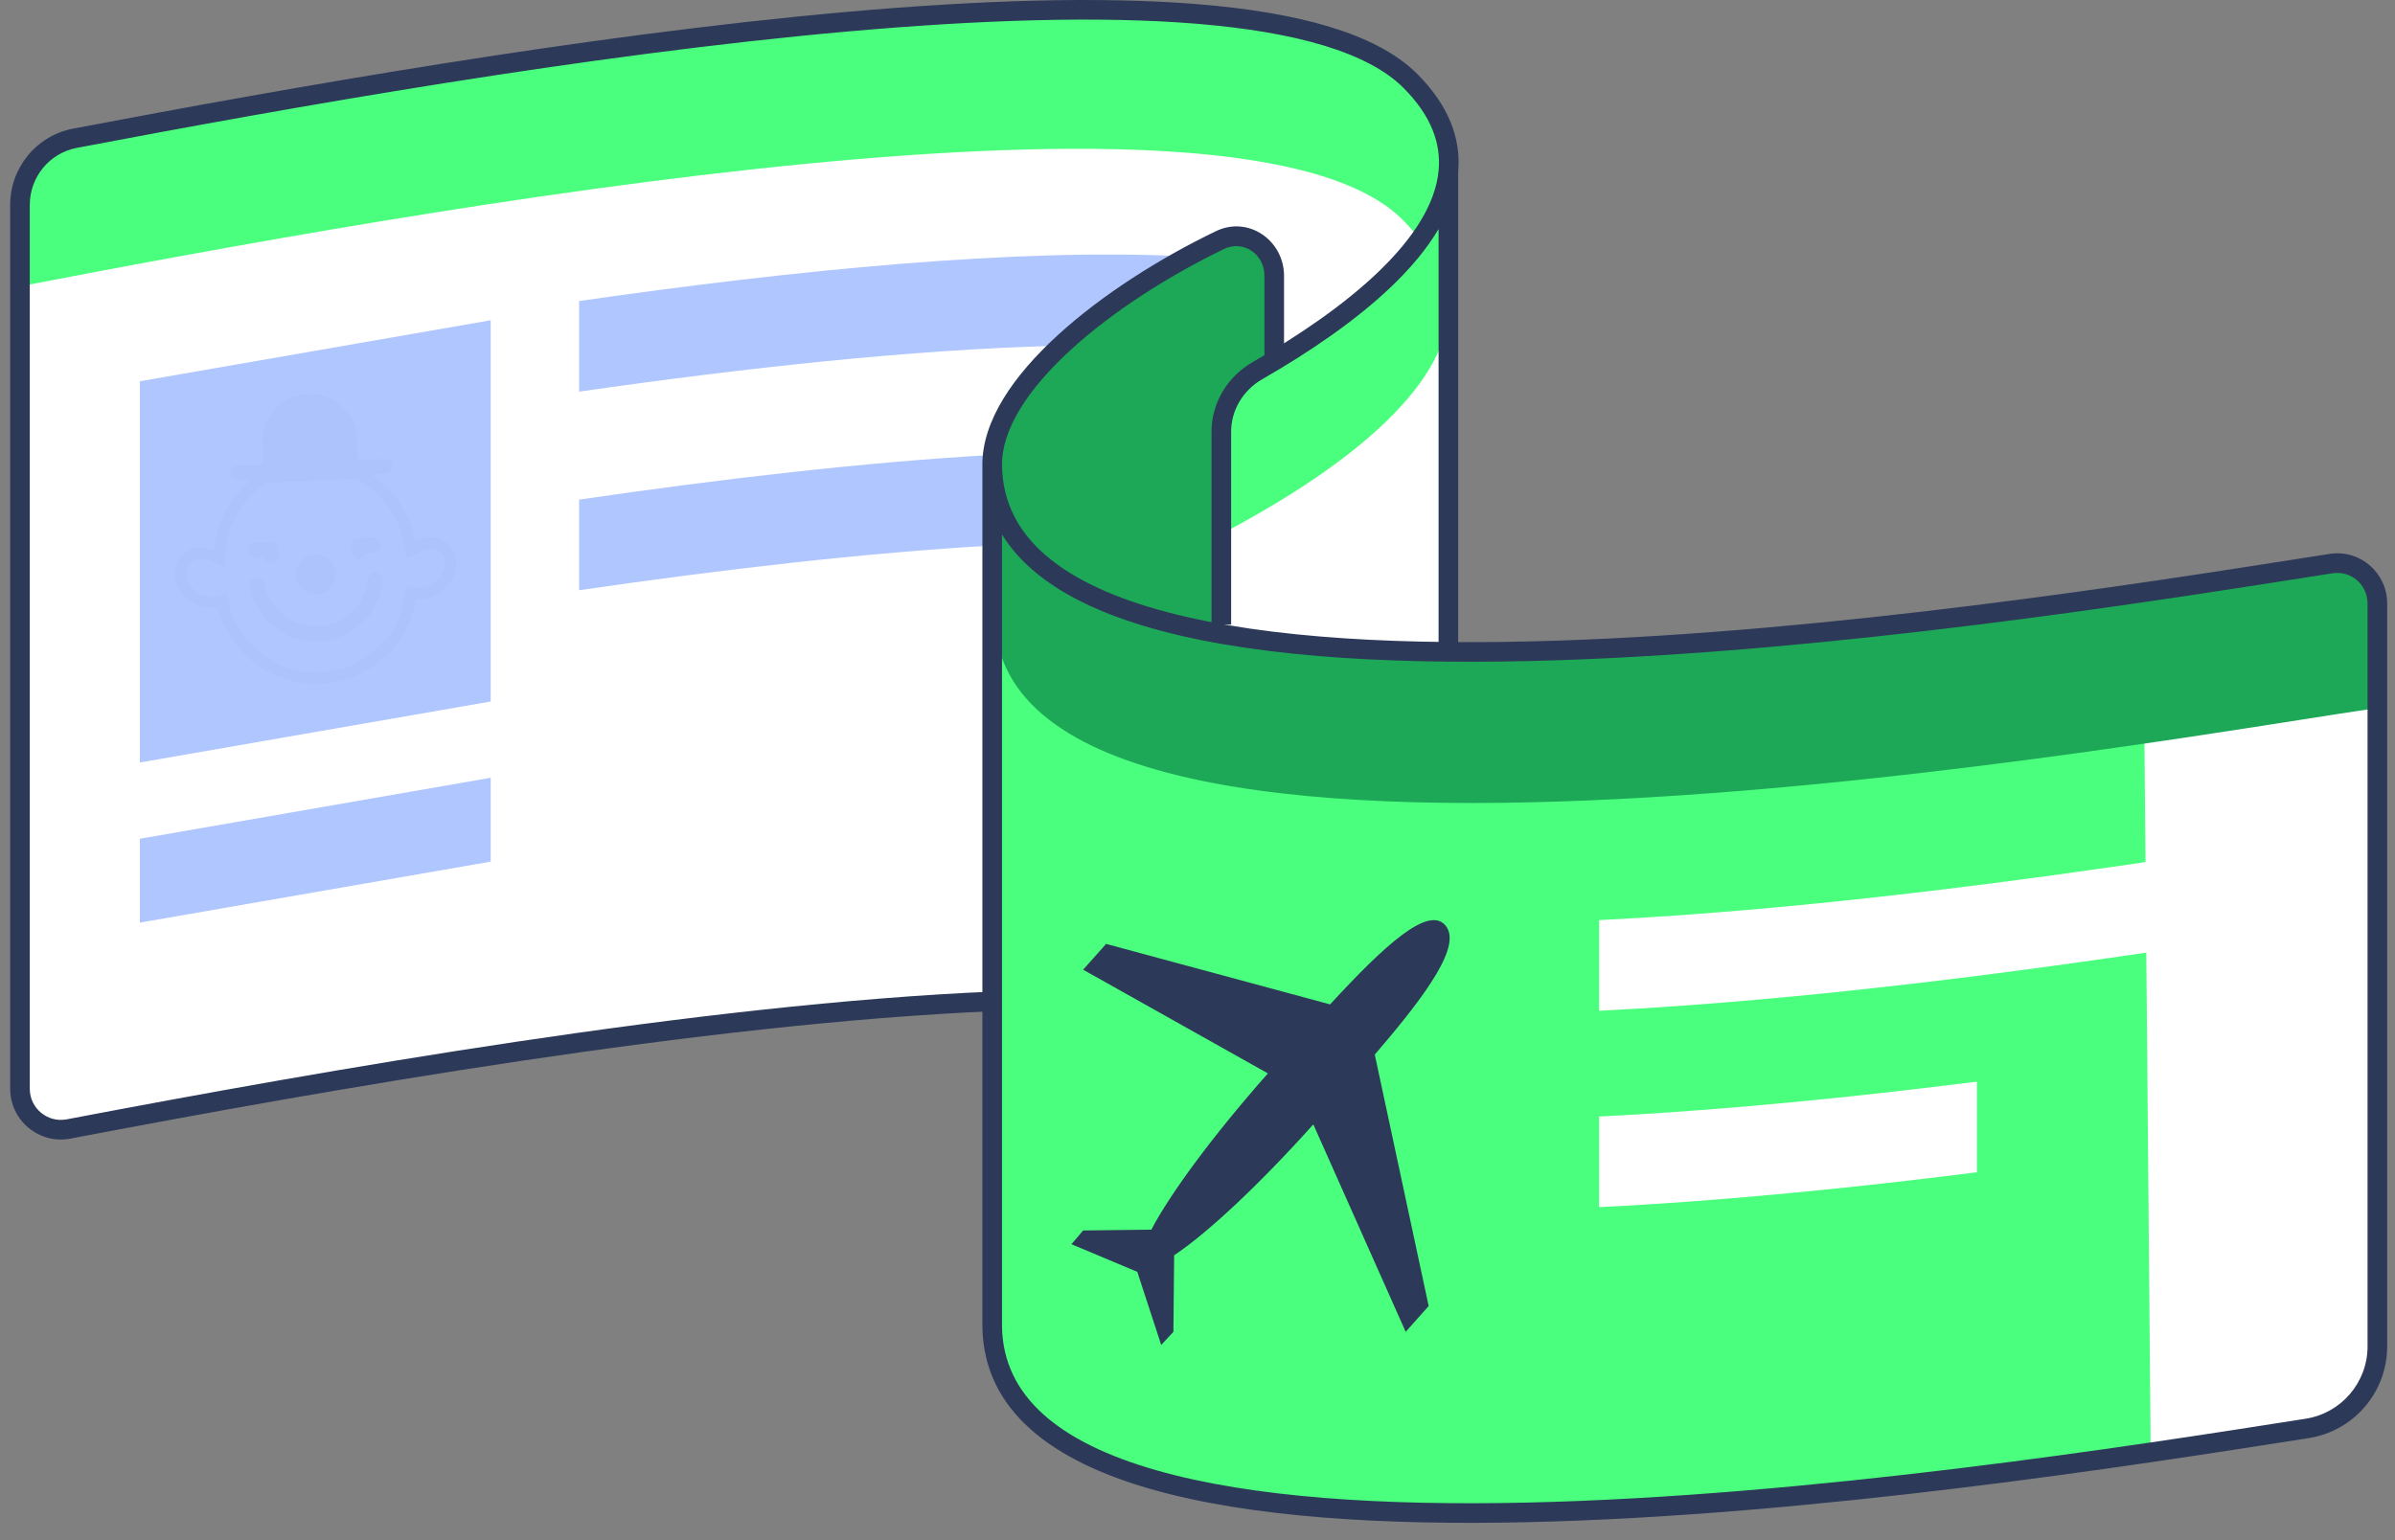
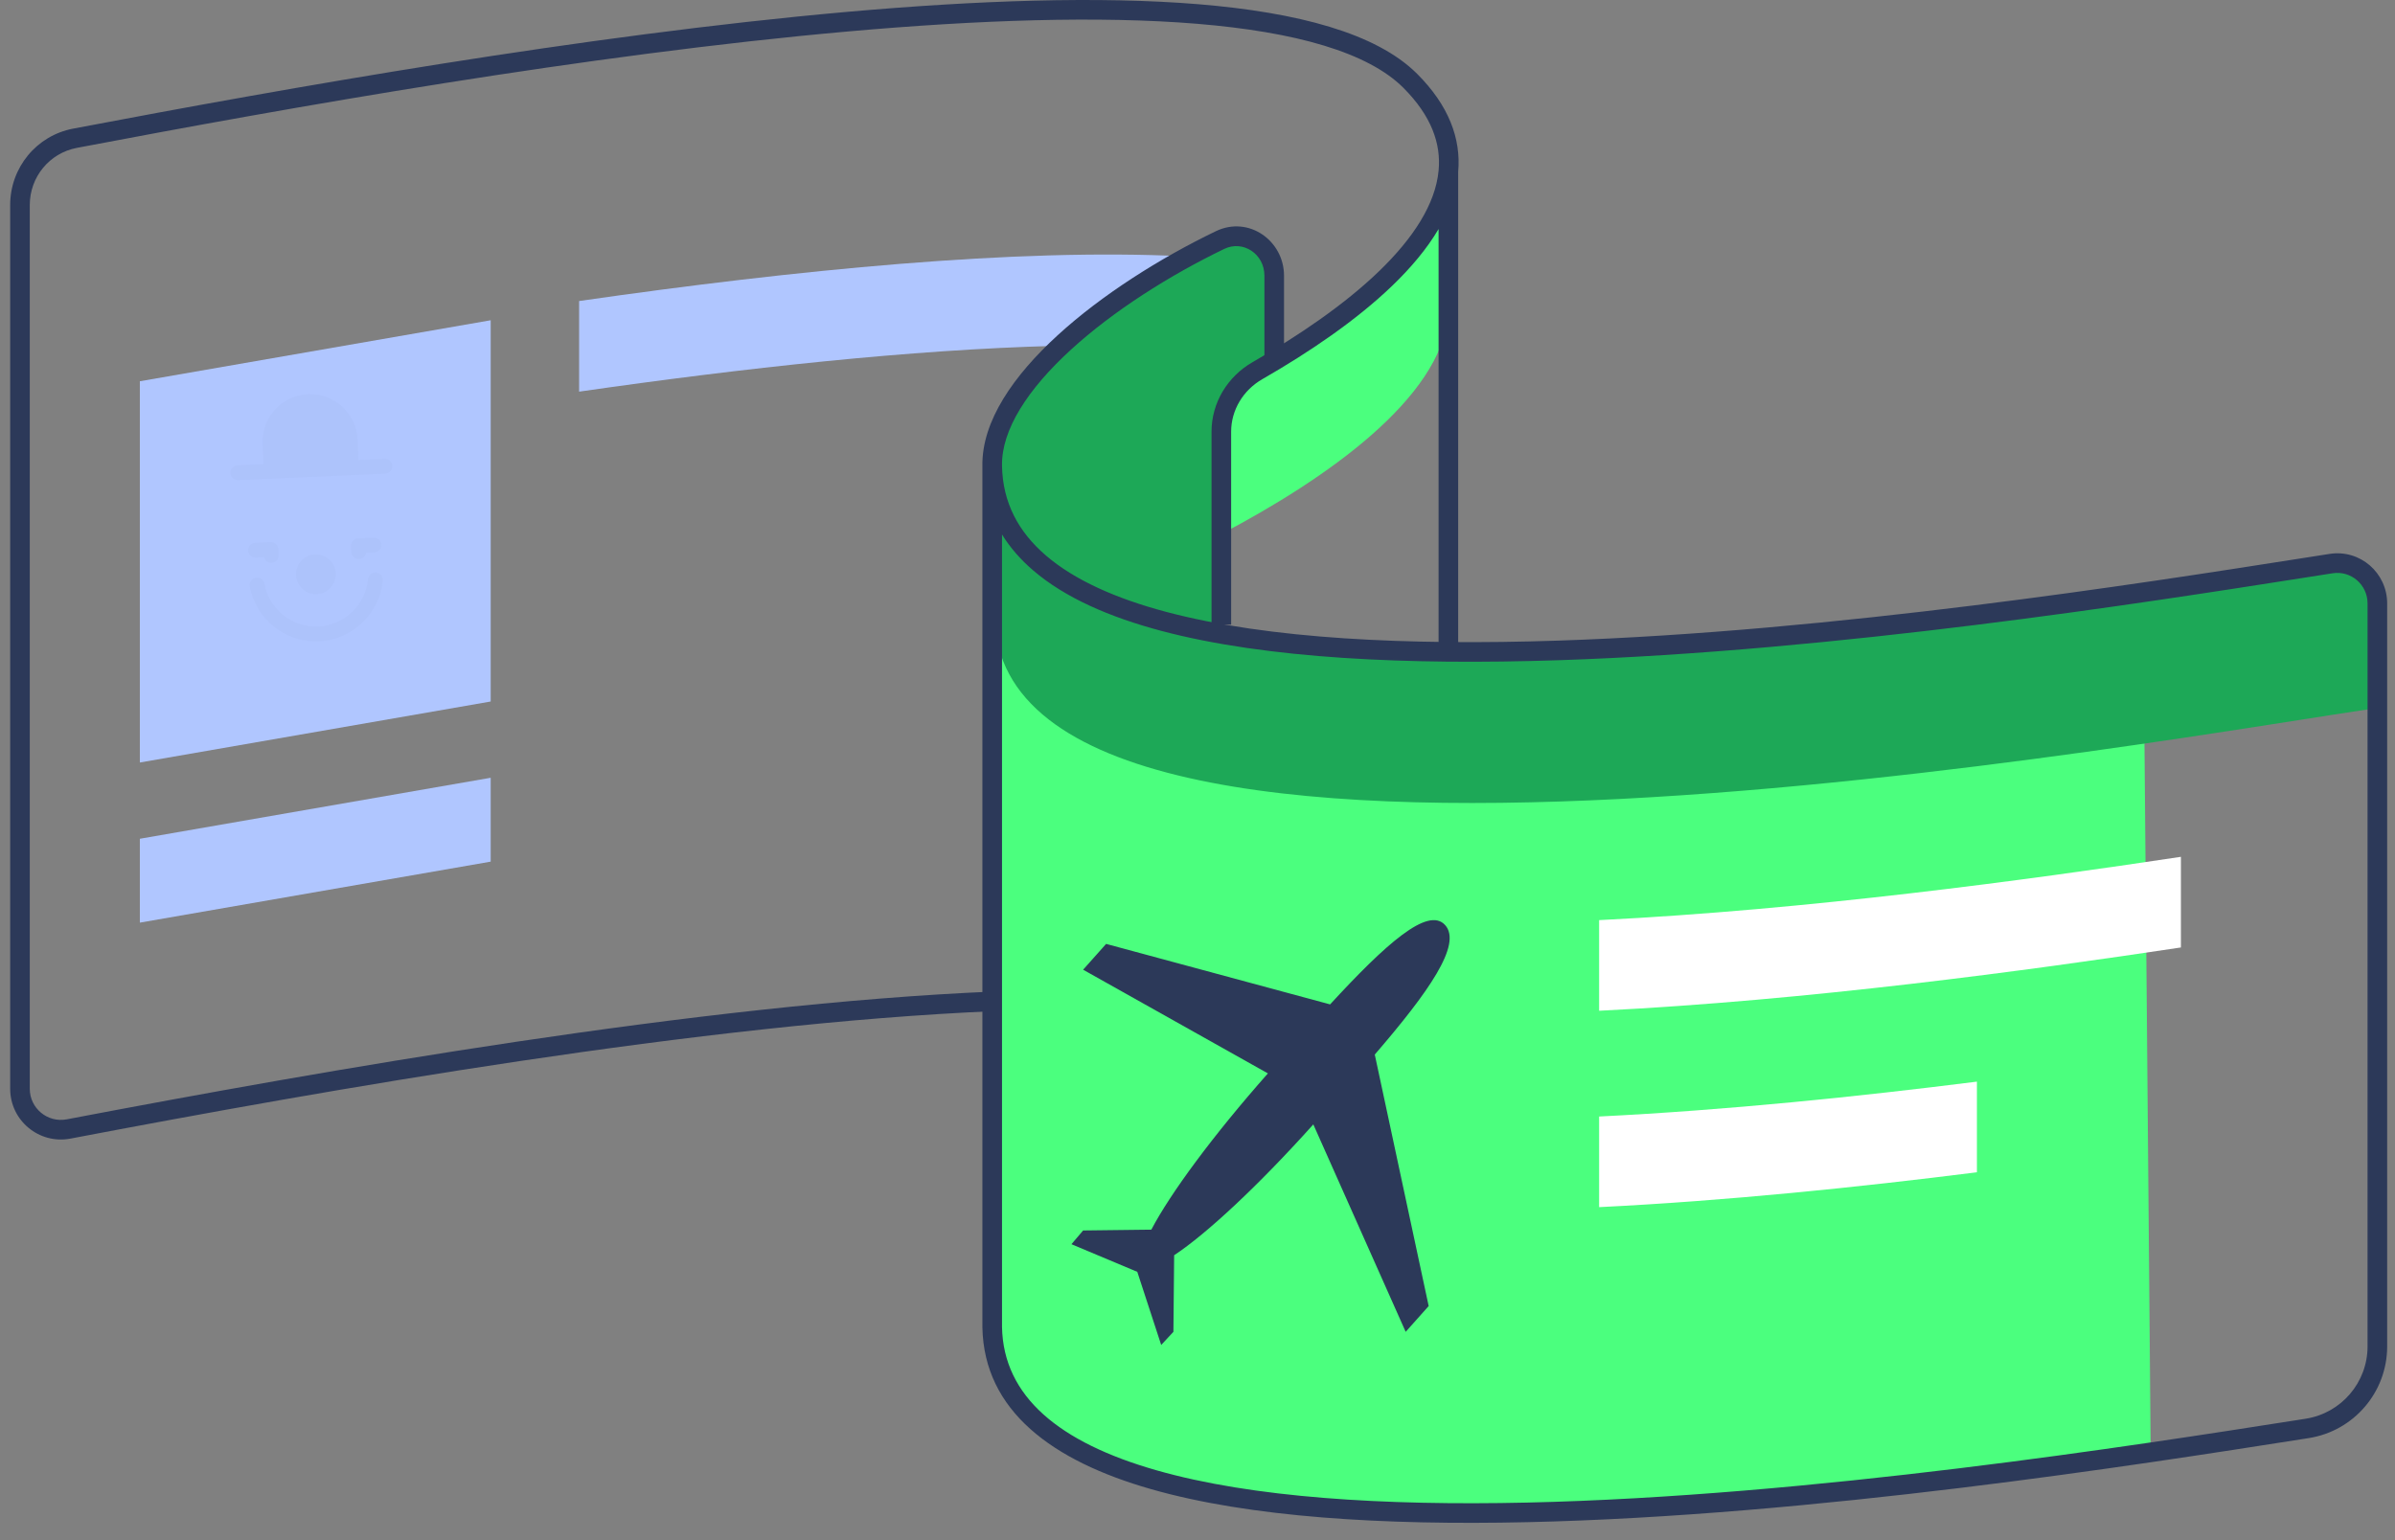
<svg xmlns="http://www.w3.org/2000/svg" width="157" height="101" viewBox="0 0 157 101" fill="none">
  <rect x="0" y="0" width="157" height="101" fill="#808080" stroke="none" />
-   <path d="M1.31 22.139C0.979 19.167 0.715 12.728 2.3 10.747C4.777 6.784 59.755 0.345 76.1 0.841C89.176 1.237 94.096 6.619 94.922 9.261V42.941L137.518 39.474C142.471 38.484 152.674 36.602 153.863 36.998C155.051 37.394 155.679 39.144 155.844 39.969V76.127C156.009 79.759 156.141 87.717 155.349 90.49C154.556 93.264 147.424 94.618 143.957 94.948C134.051 96.269 110.375 98.91 94.922 98.91C75.605 98.91 70.156 95.443 67.185 92.967C64.807 90.986 64.873 87.519 65.204 86.033V65.725C53.712 65.329 27.395 69.853 15.673 72.164C12.041 72.99 4.479 74.542 3.291 74.145C2.102 73.749 1.475 72.329 1.31 71.669V22.139Z" fill="white" />
  <path d="M37.962 19.739V25.682C48.765 24.128 59.732 22.927 69.166 22.68L77.586 16.807C66.67 16.261 52.174 17.694 37.962 19.739Z" fill="#B0C6FF" />
  <path d="M80.062 35.017C86.981 31.375 94.434 26.128 94.945 20.653V12.728L89.969 19.167C87.657 20.488 82.638 23.625 81.053 25.606C79.468 27.587 79.732 32.705 80.062 35.017Z" fill="#4BFF7E" />
  <path d="M65.204 87.816V39.772L65.699 34.323L76.1 41.257C78.907 41.422 86.799 41.951 95.912 42.743C105.026 43.536 129.428 40.432 140.489 38.781L140.985 95.245C135.371 95.906 120.677 97.524 106.809 98.713C89.473 100.198 74.119 97.227 69.661 94.255C66.095 91.877 65.204 88.972 65.204 87.816Z" fill="#4BFF7E" />
-   <path d="M37.962 38.704V32.761C47.242 31.406 56.683 30.299 65.203 29.822V35.765C56.683 36.243 47.242 37.35 37.962 38.704Z" fill="#B0C6FF" />
  <path d="M104.828 66.278V60.335C118.514 59.656 132.861 57.708 142.966 56.184V62.128C132.861 63.651 118.514 65.6 104.828 66.278Z" fill="white" />
  <path d="M104.828 79.156V73.213C113.21 72.797 121.841 71.905 129.593 70.926V76.87C121.841 77.849 113.21 78.741 104.828 79.156Z" fill="white" />
-   <path d="M91.95 14.412C81.523 3.985 28.221 13.587 0.814 18.87V13.166C0.814 11.17 2.185 9.439 4.136 9.02C12.046 7.323 26.636 4.524 40.934 2.822C61.736 0.346 83.034 -0.645 90.959 3.813C97.299 7.379 95.001 13.224 93.06 15.7C92.746 15.27 92.378 14.84 91.95 14.412Z" fill="#4BFF7E" />
  <path d="M156.005 46.408C143.95 48.052 65.627 62.692 65.204 40.465V33.035L67.68 36.502C80.975 47.518 128.205 41.813 152.936 37.105C154.532 36.801 156.005 38.021 156.005 39.646V46.408Z" fill="#1DA857" />
  <path d="M80.062 27.092L83.529 23.13V18.177C83.199 17.516 82.242 16.096 81.053 15.7C79.864 15.304 75.274 18.177 73.128 19.662C69.991 21.479 64.114 26.696 65.698 33.036C67.284 39.375 75.935 40.96 80.062 40.96V27.092Z" fill="#1DA857" />
  <path fill-rule="evenodd" clip-rule="evenodd" d="M55.578 2.064C38.507 3.58 19.148 7.013 5.037 9.697C3.24 10.039 1.952 11.608 1.952 13.444V71.395C1.952 72.675 3.118 73.638 4.376 73.398C21.249 70.184 45.931 65.826 65.177 65.017L65.231 66.301C46.091 67.106 21.496 71.446 4.617 74.662C2.567 75.052 0.667 73.482 0.667 71.395V13.444C0.667 10.998 2.386 8.892 4.796 8.434C18.912 5.75 38.324 2.306 55.464 0.784C64.032 0.023 72.056 -0.26 78.578 0.278C81.839 0.548 84.743 1.024 87.161 1.758C89.573 2.49 91.547 3.491 92.9 4.844C94.966 6.911 95.784 9.083 95.588 11.271V42.446H94.303V15.018C93.539 16.316 92.488 17.56 91.27 18.733C88.913 21.001 85.847 23.084 82.746 24.865C81.496 25.583 80.705 26.888 80.705 28.303V40.96H79.42V28.303C79.42 26.401 80.48 24.684 82.106 23.75C85.16 21.995 88.127 19.973 90.378 17.806C92.643 15.626 94.1 13.38 94.305 11.182C94.469 9.435 93.85 7.613 91.991 5.753C90.846 4.609 89.095 3.688 86.788 2.988C84.487 2.29 81.68 1.825 78.472 1.56C72.056 1.03 64.115 1.306 55.578 2.064Z" fill="#2C3959" />
  <path d="M90.121 69.151C93.637 65.069 95.861 61.927 94.737 60.664C93.613 59.402 90.827 61.913 87.192 65.861L72.509 61.894L71.002 63.586L83.115 70.386C79.54 74.428 76.718 78.255 75.474 80.632L71.002 80.686L70.237 81.586L74.553 83.398L76.12 88.192L76.921 87.332L76.969 82.31C79.085 80.914 82.493 77.745 86.092 73.73L92.147 87.332L93.654 85.641L90.121 69.151Z" fill="#2C3959" />
  <path fill-rule="evenodd" clip-rule="evenodd" d="M82.887 18.081C82.887 16.637 81.476 15.733 80.259 16.32C76.688 18.042 72.985 20.383 70.198 22.934C67.377 25.517 65.64 28.182 65.685 30.547C65.73 32.945 66.75 34.876 68.583 36.443C70.435 38.027 73.123 39.241 76.474 40.13C83.175 41.907 92.314 42.33 102.084 42.009C120.26 41.411 140.413 38.249 150.615 36.649C151.37 36.53 152.07 36.42 152.711 36.321C154.712 36.01 156.487 37.561 156.487 39.573V88.288C156.487 91.286 154.303 93.836 151.343 94.301L150.8 94.386C140.225 96.045 118.871 99.396 100.102 99.814C90.723 100.023 81.931 99.502 75.438 97.642C68.981 95.793 64.504 92.516 64.399 87.036L64.399 87.03V30.565C64.346 27.609 66.464 24.609 69.33 21.986C72.231 19.33 76.047 16.924 79.7 15.162C81.854 14.123 84.172 15.783 84.172 18.081V23.625H82.887V18.081ZM65.685 35.048V87.017C65.775 91.588 69.458 94.592 75.792 96.406C82.093 98.211 90.728 98.737 100.074 98.529C118.75 98.112 140.03 94.774 150.612 93.114L151.144 93.03C153.479 92.664 155.201 90.652 155.201 88.288V39.573C155.201 38.337 154.118 37.403 152.909 37.591C152.267 37.691 151.566 37.801 150.809 37.92C140.613 39.52 120.387 42.694 102.126 43.294C92.326 43.616 83.033 43.199 76.145 41.373C72.701 40.459 69.805 39.18 67.747 37.42C66.915 36.709 66.221 35.919 65.685 35.048Z" fill="#2C3959" />
  <path d="M9.167 25L32.167 21V46L9.167 50V25Z" fill="#B0C6FF" />
  <g opacity="0.02">
-     <path d="M23.434 31.02C25.194 31.89 26.497 33.56 26.842 35.576L26.926 36.071L27.371 35.838C28.039 35.489 28.752 35.568 29.173 35.992C29.708 36.531 29.679 37.57 28.924 38.32C28.47 38.771 27.838 38.956 27.322 38.897L26.975 38.858L26.919 39.202C26.455 42.076 24.025 44.328 21.002 44.459C17.979 44.591 15.363 42.559 14.65 39.736L14.565 39.398L14.223 39.467C13.714 39.571 13.068 39.441 12.576 39.032C11.759 38.35 11.64 37.317 12.126 36.734C12.508 36.276 13.211 36.135 13.907 36.425L14.37 36.617L14.412 36.117C14.581 34.079 15.733 32.301 17.411 31.282L23.434 31.02Z" stroke="#181E25" stroke-width="0.731" />
    <path d="M17.797 36.9C17.566 36.91 17.365 36.754 17.31 36.538L16.773 36.561C16.507 36.573 16.282 36.367 16.271 36.101C16.259 35.835 16.465 35.61 16.731 35.599L17.739 35.555C18.005 35.543 18.229 35.749 18.241 36.015L18.258 36.398C18.269 36.663 18.063 36.888 17.797 36.9Z" fill="#181E25" />
    <path d="M23.537 36.651C23.271 36.662 23.047 36.456 23.035 36.191L23.018 35.808C23.007 35.542 23.213 35.317 23.479 35.306L24.486 35.262C24.752 35.25 24.977 35.456 24.989 35.722C25 35.988 24.794 36.213 24.528 36.224L23.992 36.248C23.956 36.468 23.769 36.641 23.537 36.651Z" fill="#181E25" />
    <path d="M20.897 42.05C18.714 42.145 16.771 40.597 16.378 38.449C16.33 38.187 16.503 37.936 16.765 37.888C17.026 37.841 17.277 38.014 17.325 38.275C17.632 39.953 19.15 41.162 20.855 41.087C22.561 41.013 23.967 39.677 24.127 37.979C24.152 37.714 24.388 37.52 24.652 37.545C24.917 37.57 25.111 37.804 25.086 38.069C24.882 40.243 23.081 41.955 20.897 42.05Z" fill="#181E25" />
    <path d="M20.762 38.952C21.478 38.921 22.033 38.316 22.002 37.6C21.97 36.884 21.365 36.329 20.649 36.36C19.933 36.391 19.378 36.997 19.409 37.712C19.44 38.428 20.046 38.983 20.762 38.952Z" fill="#181E25" />
    <path d="M20.192 25.854C18.475 25.929 17.144 27.381 17.219 29.098L17.298 30.921L23.515 30.651L23.435 28.827C23.36 27.111 21.908 25.78 20.192 25.854Z" fill="#181E25" />
    <path d="M25.245 31.057L15.611 31.477C15.345 31.488 15.12 31.282 15.108 31.017C15.097 30.751 15.303 30.526 15.569 30.514L25.203 30.095C25.469 30.083 25.694 30.289 25.705 30.555C25.717 30.821 25.511 31.046 25.245 31.057Z" fill="#181E25" />
  </g>
  <path d="M9.167 55L32.167 51V56.5L9.167 60.5V55Z" fill="#B0C6FF" />
</svg>